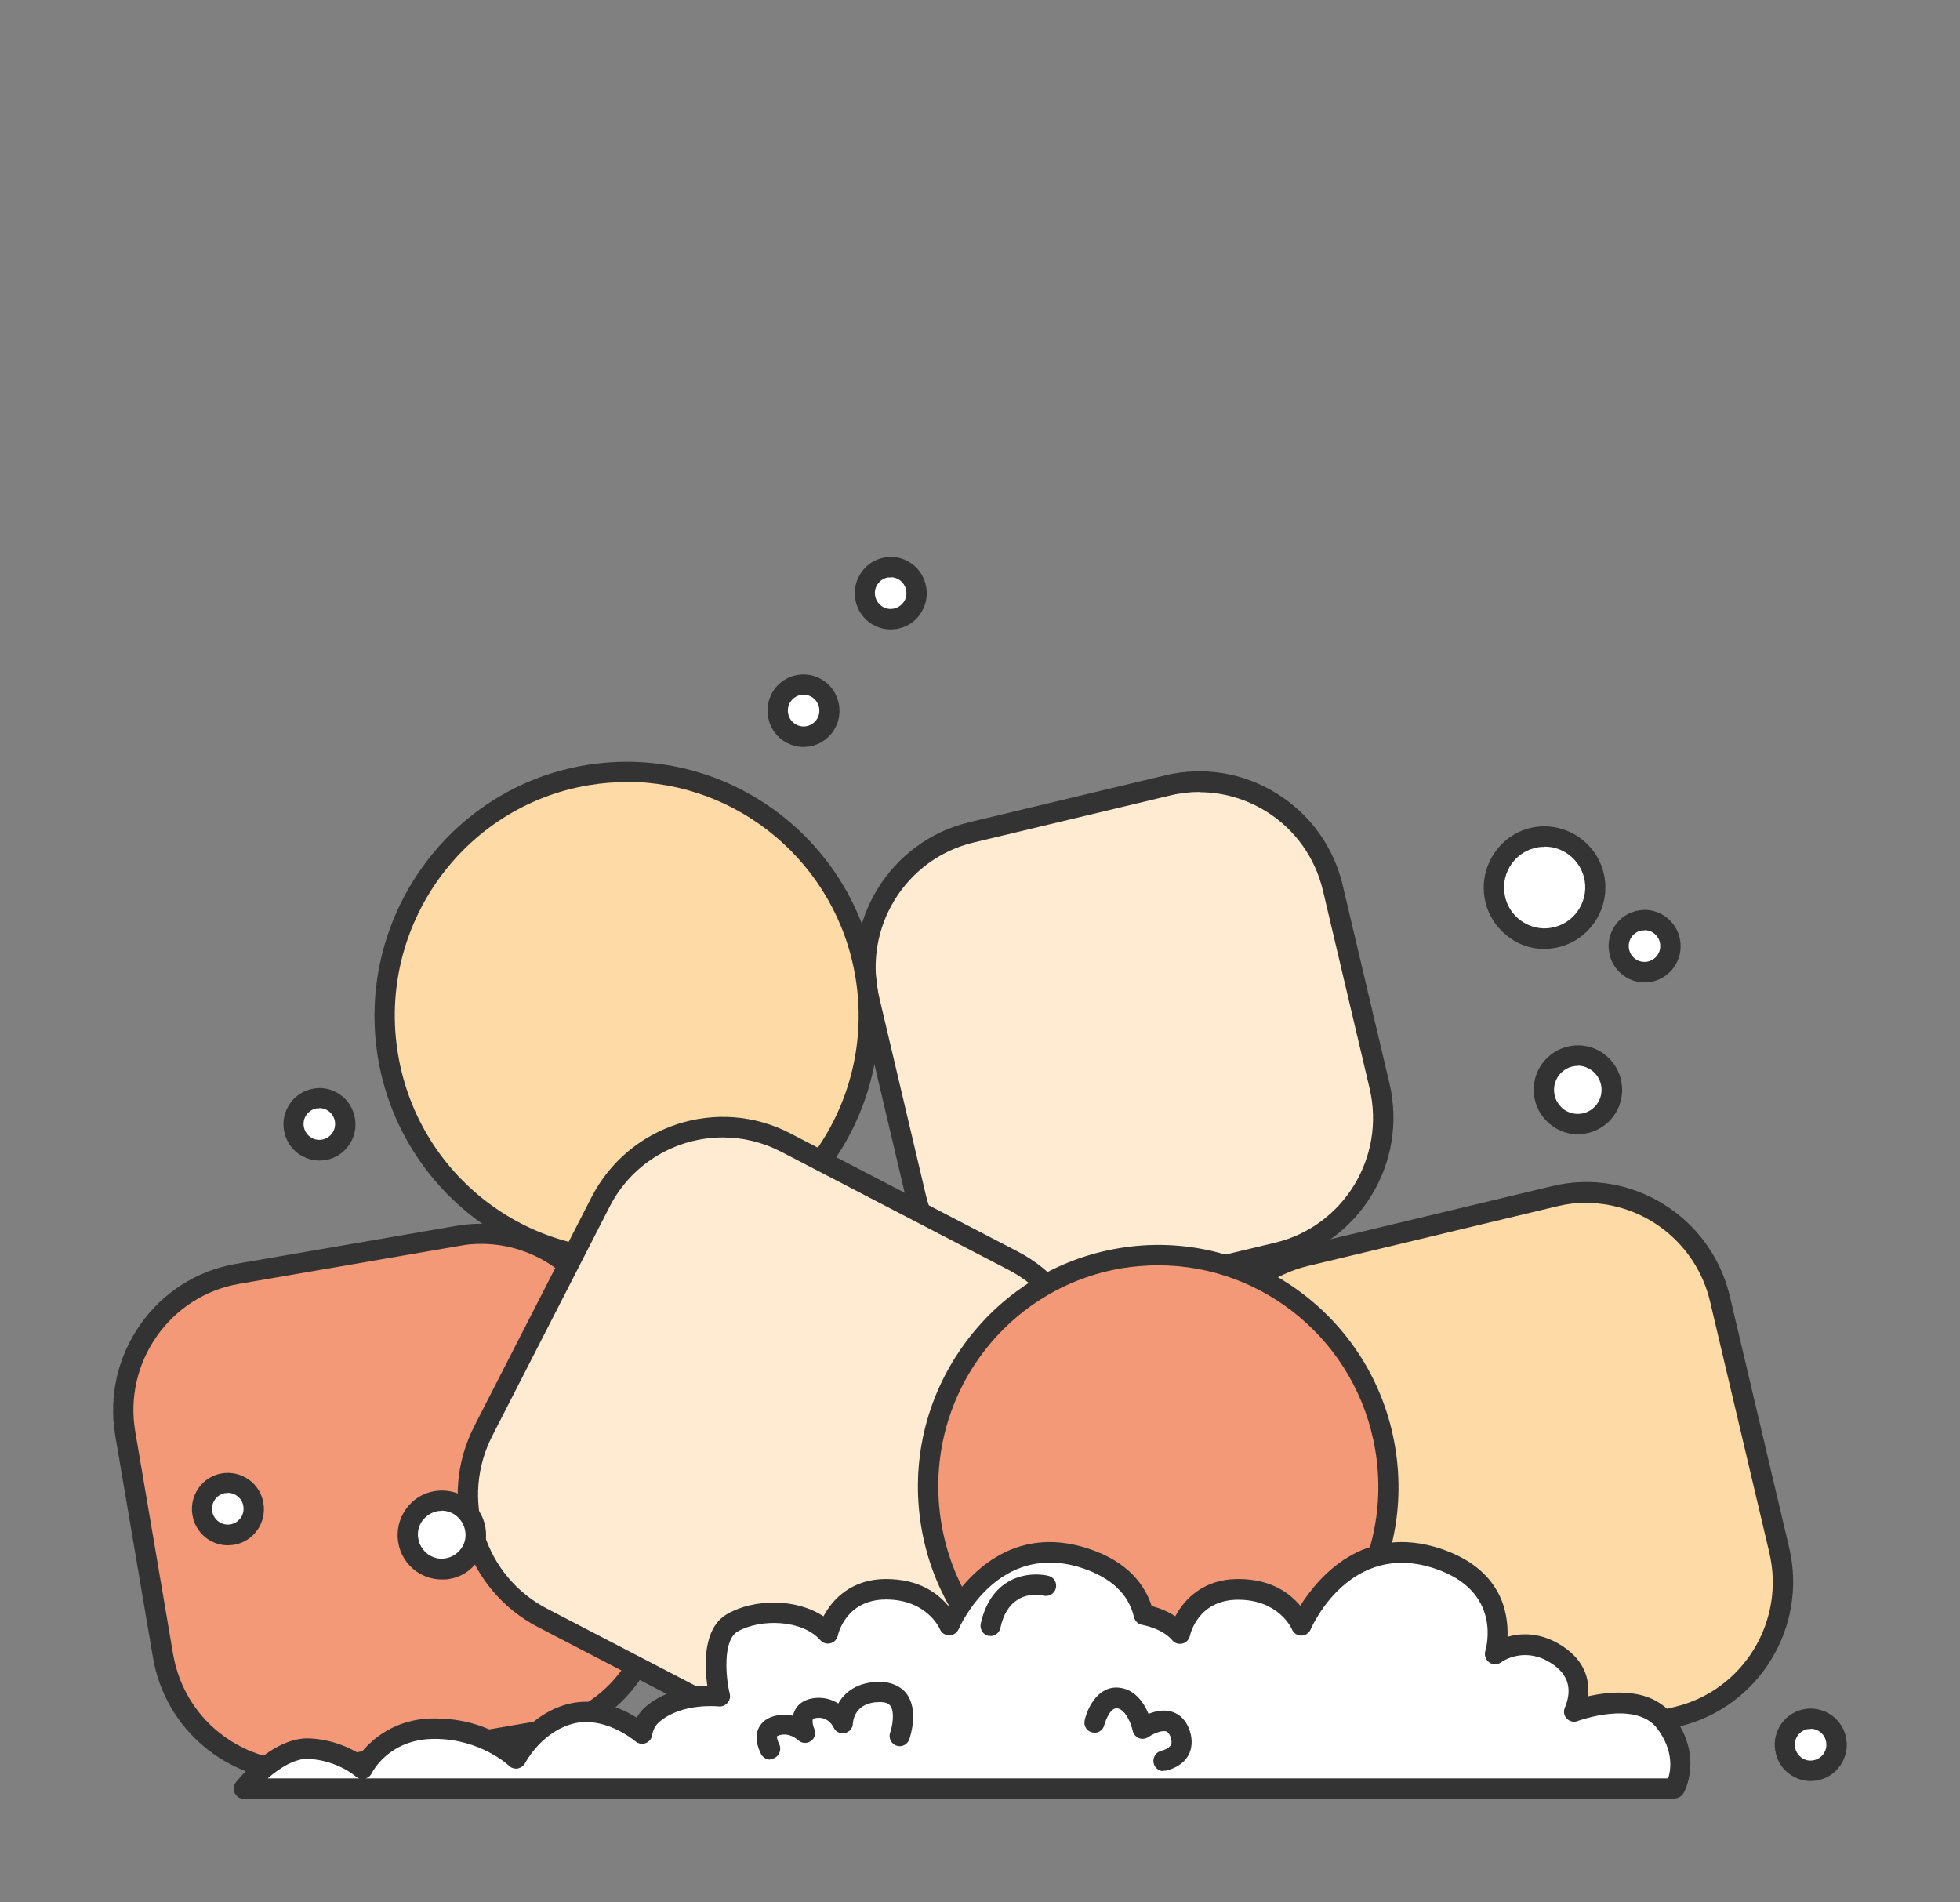
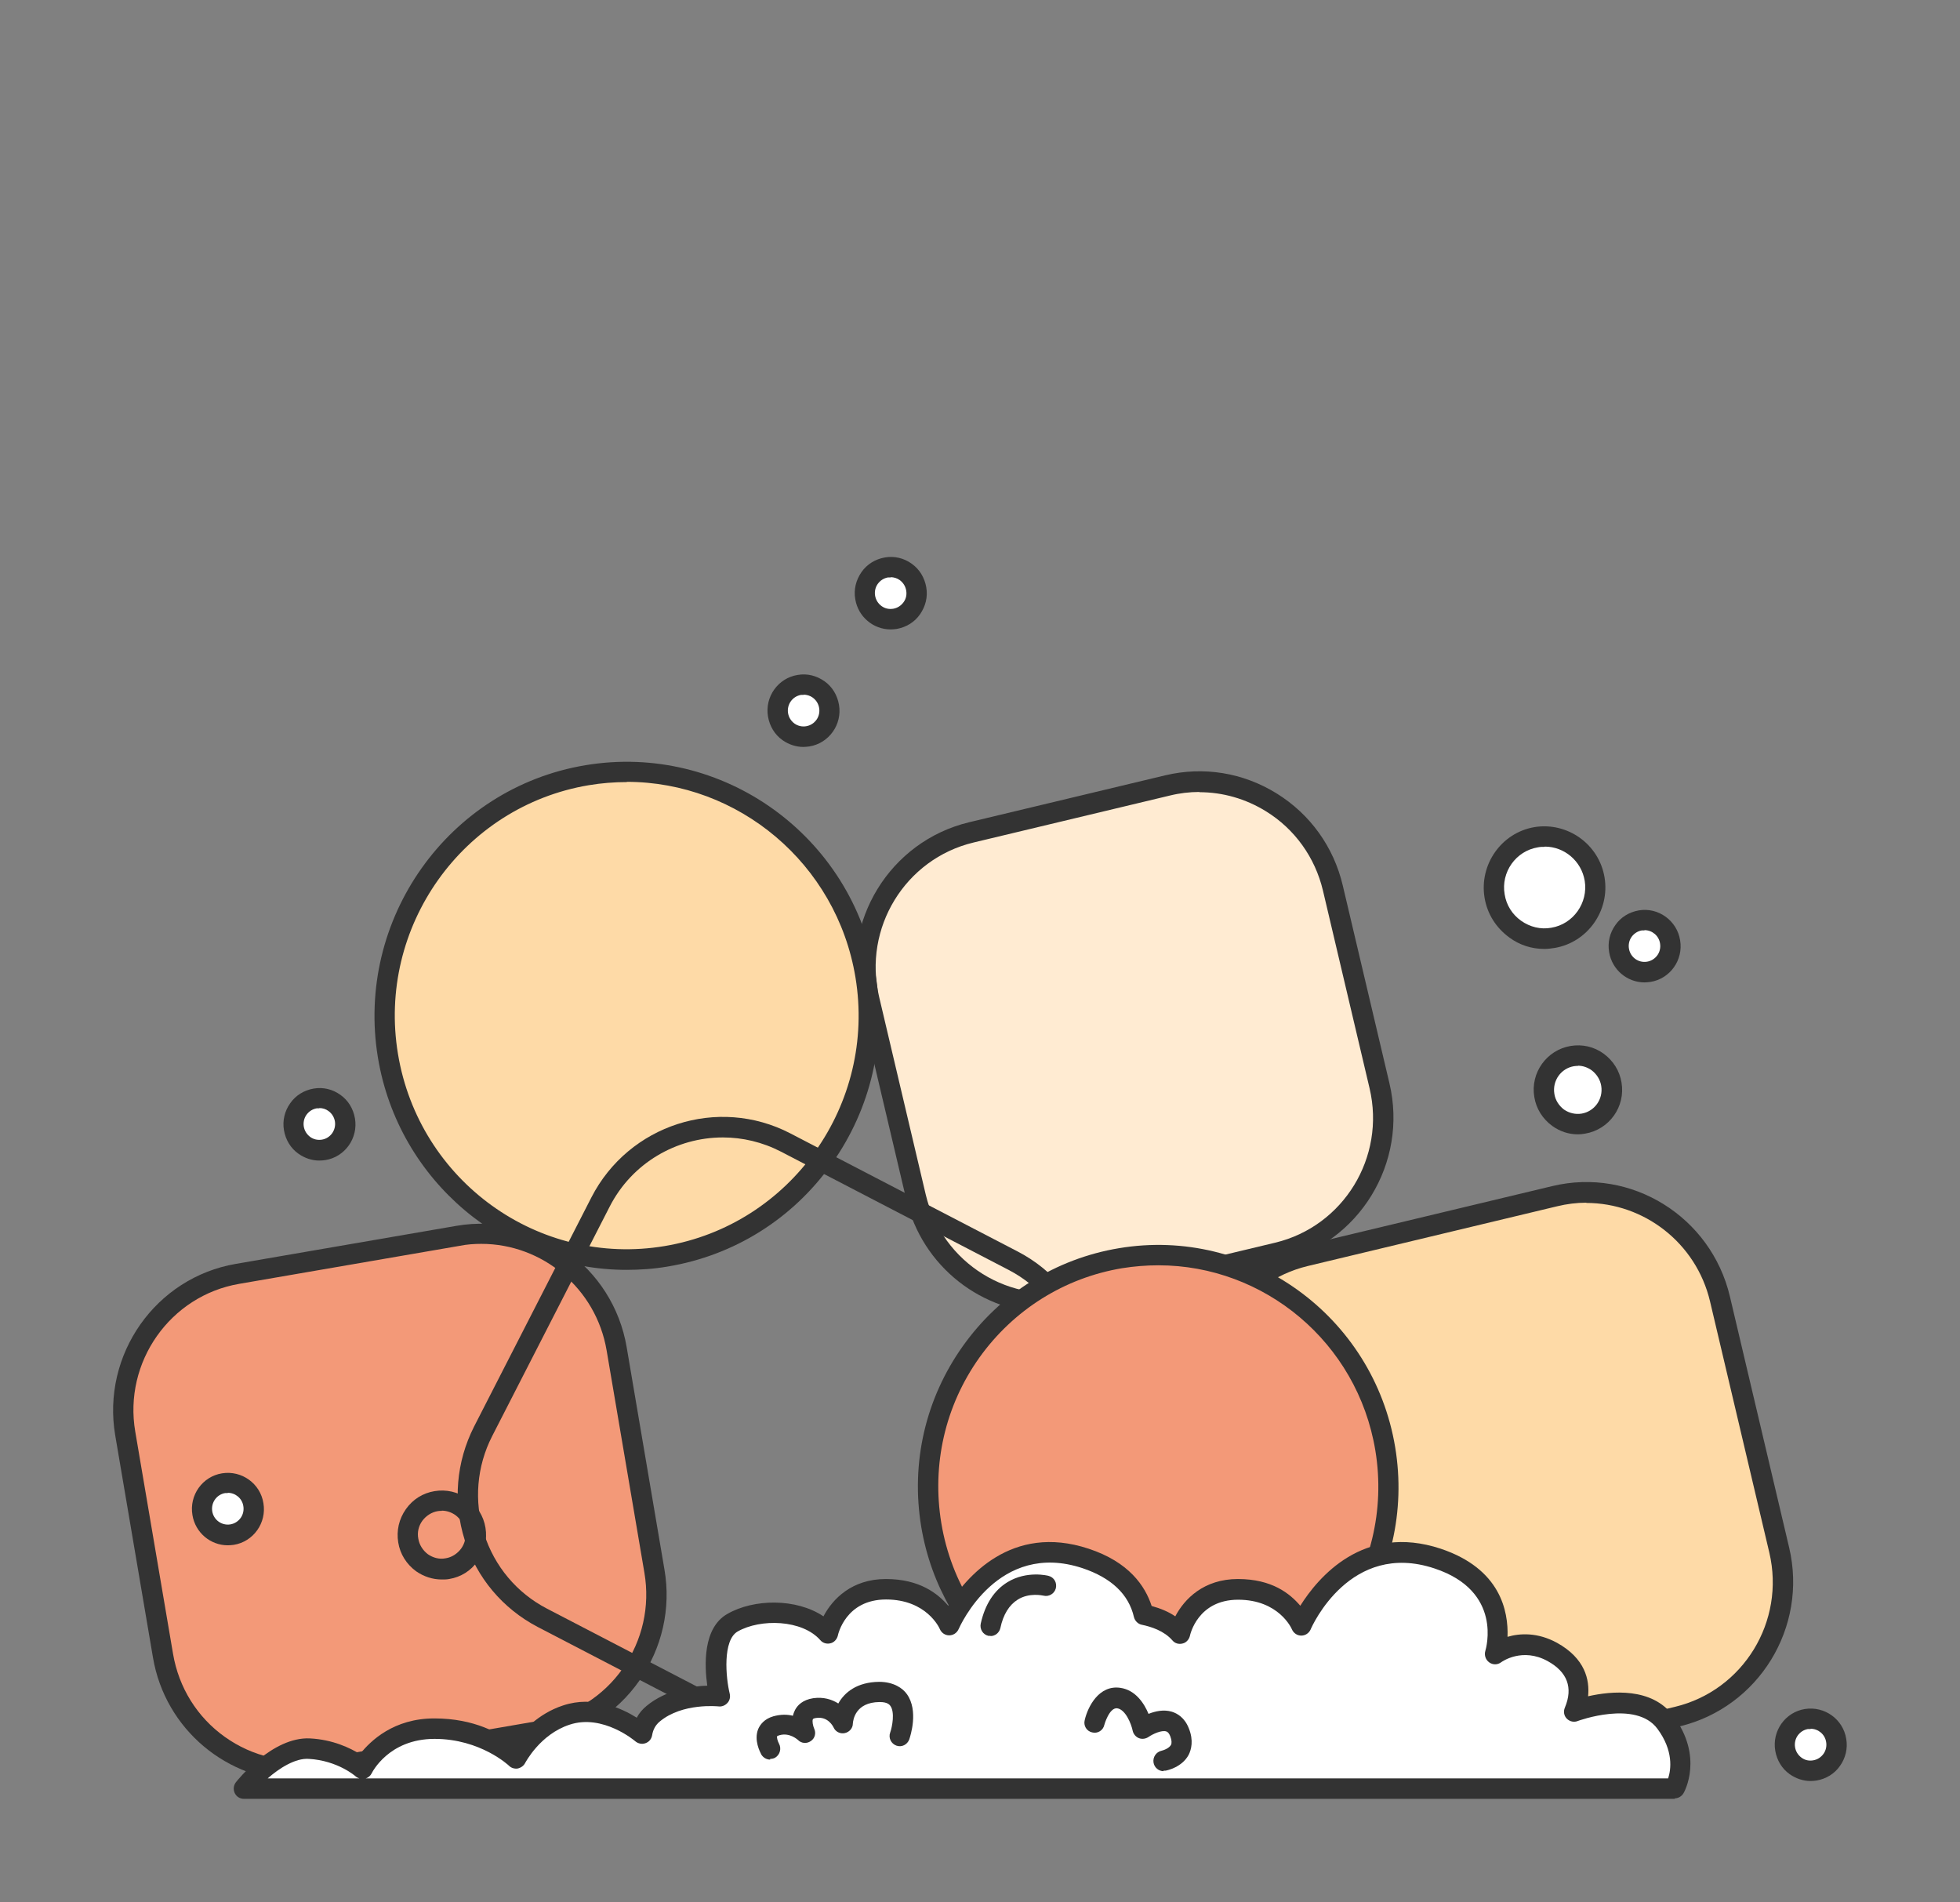
<svg xmlns="http://www.w3.org/2000/svg" fill="none" viewBox="0 0 68 66" height="66" width="68">
  <rect x="0" y="0" width="68" height="66" fill="#808080" stroke="none" />
  <path fill="#FFEBD2" d="M40.319 27.256L33.906 28.794C31.238 29.435 29.59 32.133 30.225 34.821L31.753 41.281C32.389 43.969 35.068 45.629 37.736 44.989L44.15 43.45C46.818 42.809 48.466 40.111 47.831 37.423L46.303 30.963C45.667 28.275 42.988 26.615 40.319 27.256Z" />
  <path fill="#333333" d="M36.412 45.56C34.099 45.56 31.992 43.965 31.437 41.592L29.82 34.734C29.165 31.97 30.873 29.188 33.618 28.528L40.426 26.899C41.761 26.582 43.129 26.807 44.29 27.526C45.451 28.244 46.272 29.38 46.587 30.725L48.205 37.583C48.86 40.348 47.151 43.129 44.407 43.789L37.598 45.418C37.2 45.51 36.81 45.56 36.421 45.56H36.412ZM41.612 27.476C41.272 27.476 40.923 27.517 40.584 27.601L33.775 29.23C31.404 29.798 29.936 32.195 30.5 34.584L32.117 41.442C32.681 43.831 35.061 45.309 37.432 44.741L44.241 43.113C46.612 42.545 48.08 40.147 47.516 37.758L45.899 30.9C45.626 29.748 44.921 28.762 43.917 28.144C43.212 27.709 42.416 27.484 41.612 27.484V27.476Z" />
  <path fill="#FEDAA7" d="M21.752 43.697C26.392 43.697 30.152 39.909 30.152 35.236C30.152 30.562 26.392 26.774 21.752 26.774C17.113 26.774 13.352 30.562 13.352 35.236C13.352 39.909 17.113 43.697 21.752 43.697Z" />
-   <path fill="#333333" d="M21.743 44.056C17.547 44.056 13.824 40.991 13.111 36.689C12.323 31.894 15.549 27.342 20.309 26.548C25.077 25.755 29.588 29.004 30.376 33.799C30.757 36.121 30.218 38.46 28.858 40.373C27.498 42.286 25.475 43.555 23.17 43.94C22.689 44.023 22.208 44.056 21.727 44.056H21.743ZM21.752 27.133C21.312 27.133 20.873 27.167 20.425 27.242C16.046 27.977 13.077 32.162 13.807 36.564C14.537 40.974 18.683 43.965 23.062 43.23C27.44 42.495 30.409 38.31 29.679 33.907C29.024 29.948 25.608 27.125 21.743 27.125L21.752 27.133Z" />
+   <path fill="#333333" d="M21.743 44.056C17.547 44.056 13.824 40.991 13.111 36.689C12.323 31.894 15.549 27.342 20.309 26.548C25.077 25.755 29.588 29.004 30.376 33.799C30.757 36.121 30.218 38.46 28.858 40.373C27.498 42.286 25.475 43.555 23.17 43.94C22.689 44.023 22.208 44.056 21.727 44.056H21.743ZM21.752 27.133C21.312 27.133 20.873 27.167 20.425 27.242C16.046 27.977 13.077 32.162 13.807 36.564C14.537 40.974 18.683 43.965 23.062 43.23C27.44 42.495 30.409 38.31 29.679 33.907C29.024 29.948 25.608 27.125 21.743 27.125Z" />
  <path fill="#F39978" d="M16.067 42.838L8.105 44.209C5.595 44.641 3.908 47.041 4.337 49.569L5.698 57.589C6.127 60.117 8.51 61.816 11.02 61.384L18.982 60.014C21.492 59.581 23.179 57.181 22.75 54.653L21.389 46.633C20.96 44.105 18.577 42.406 16.067 42.838Z" />
  <path fill="#333333" d="M10.349 61.79C7.903 61.79 5.73 60.011 5.307 57.505L3.997 49.795C3.524 46.997 5.398 44.324 8.185 43.848L15.839 42.528C18.617 42.052 21.27 43.94 21.743 46.746L23.053 54.456C23.285 55.809 22.97 57.179 22.183 58.307C21.395 59.434 20.217 60.178 18.866 60.412L11.211 61.732C10.921 61.782 10.631 61.807 10.349 61.807V61.79ZM16.701 43.154C16.452 43.154 16.204 43.171 15.955 43.221L8.301 44.541C5.904 44.95 4.279 47.256 4.693 49.67L6.004 57.38C6.203 58.549 6.841 59.577 7.803 60.261C8.765 60.946 9.934 61.214 11.095 61.013L18.75 59.693C19.91 59.493 20.93 58.85 21.61 57.881C22.29 56.912 22.556 55.734 22.357 54.565L21.047 46.855C20.682 44.691 18.808 43.154 16.701 43.154Z" />
-   <path fill="#FFEBD2" d="M20.93 41.547L16.666 49.868C15.511 52.122 16.389 54.894 18.627 56.057L26.888 60.352C29.126 61.516 31.877 60.631 33.033 58.377L37.296 50.056C38.452 47.801 37.574 45.03 35.335 43.866L27.075 39.572C24.836 38.408 22.085 39.292 20.93 41.547Z" />
  <path fill="#333333" d="M28.886 61.122C28.098 61.122 27.294 60.938 26.547 60.545L18.653 56.444C17.442 55.809 16.538 54.74 16.123 53.429C15.709 52.117 15.825 50.722 16.447 49.494L20.518 41.542C21.812 39.02 24.905 38.017 27.418 39.32L35.313 43.422C37.817 44.725 38.804 47.84 37.519 50.363L33.447 58.315C32.535 60.086 30.743 61.105 28.886 61.105V61.122ZM25.079 39.462C23.479 39.462 21.928 40.339 21.149 41.868L17.077 49.82C16.538 50.873 16.439 52.084 16.795 53.211C17.152 54.339 17.931 55.266 18.976 55.809L26.871 59.911C29.027 61.038 31.705 60.178 32.816 57.998L36.888 50.046C38.008 47.865 37.154 45.176 34.989 44.056L27.095 39.955C26.448 39.621 25.759 39.462 25.079 39.462Z" />
  <path fill="#FEDAA7" d="M53.827 41.48L45.461 43.488C42.824 44.12 41.195 46.787 41.823 49.444L43.816 57.87C44.444 60.527 47.092 62.168 49.73 61.535L58.095 59.527C60.732 58.894 62.361 56.228 61.733 53.571L59.74 45.145C59.112 42.488 56.464 40.847 53.827 41.48Z" />
  <path fill="#333333" d="M48.439 62.108C47.502 62.108 46.582 61.849 45.761 61.339C44.6 60.612 43.779 59.485 43.464 58.14L41.407 49.428C41.092 48.091 41.316 46.704 42.029 45.535C42.75 44.366 43.87 43.539 45.205 43.221L53.854 41.15C56.599 40.49 59.361 42.211 60.016 44.975L62.072 53.688C62.727 56.453 61.019 59.234 58.274 59.894L49.625 61.965C49.227 62.057 48.829 62.108 48.431 62.108H48.439ZM55.04 41.726C54.7 41.726 54.36 41.768 54.02 41.851L45.371 43.923C44.227 44.199 43.248 44.908 42.634 45.919C42.012 46.93 41.822 48.124 42.095 49.277L44.144 57.989C44.417 59.142 45.122 60.128 46.126 60.746C47.129 61.372 48.315 61.565 49.459 61.289L58.108 59.217C60.48 58.649 61.948 56.252 61.384 53.863L59.328 45.151C58.846 43.113 57.03 41.734 55.032 41.734L55.04 41.726Z" />
  <path fill="#F39978" d="M40.187 59.618C44.592 59.618 48.164 56.021 48.164 51.583C48.164 47.145 44.592 43.547 40.187 43.547C35.781 43.547 32.209 47.145 32.209 51.583C32.209 56.021 35.781 59.618 40.187 59.618Z" />
  <path fill="#333333" d="M40.178 59.977C36.181 59.977 32.64 57.062 31.96 52.961C31.595 50.747 32.109 48.525 33.403 46.704C34.697 44.883 36.621 43.672 38.818 43.305C43.354 42.545 47.65 45.644 48.405 50.213C48.77 52.426 48.255 54.648 46.962 56.469C45.668 58.29 43.744 59.501 41.547 59.869C41.09 59.944 40.626 59.986 40.178 59.986V59.977ZM40.187 43.898C39.772 43.898 39.357 43.931 38.934 43.998C36.928 44.332 35.161 45.443 33.975 47.105C32.789 48.776 32.325 50.814 32.657 52.836C33.345 57.012 37.276 59.852 41.439 59.159C45.593 58.465 48.405 54.498 47.716 50.321C47.094 46.562 43.852 43.898 40.195 43.898H40.187Z" />
  <path fill="white" d="M57.776 59.76C56.855 58.524 54.599 59.376 54.599 59.376C54.832 58.816 54.948 57.923 53.853 57.321C52.758 56.72 51.863 57.388 51.863 57.388C51.863 57.388 52.626 54.991 49.873 54.08C46.597 52.994 45.138 56.394 45.138 56.394C45.138 56.394 44.615 55.149 42.94 55.149C41.265 55.149 40.916 56.686 40.916 56.686C40.61 56.336 40.154 56.127 39.664 56.035C39.498 55.333 39.001 54.531 37.649 54.089C34.374 53.003 32.914 56.402 32.914 56.402C32.914 56.402 32.392 55.158 30.716 55.158C29.041 55.158 28.693 56.695 28.693 56.695C27.947 55.834 26.305 55.792 25.384 56.319C24.464 56.853 24.945 58.867 24.945 58.867C24.945 58.867 23.56 58.699 22.64 59.468C22.416 59.652 22.299 59.902 22.25 60.161C22.25 60.161 20.997 59.067 19.629 59.51C18.443 59.894 17.888 61.022 17.888 61.022C17.888 61.022 16.826 59.986 15.052 59.986C13.277 59.986 12.564 61.364 12.564 61.364C12.564 61.364 11.876 60.738 10.731 60.671C9.587 60.604 8.459 62.057 8.459 62.057H58.107C58.107 62.057 58.704 61.005 57.784 59.769L57.776 59.76Z" />
  <path fill="#333333" d="M58.107 62.408H8.459C8.326 62.408 8.202 62.333 8.144 62.208C8.086 62.082 8.102 61.94 8.185 61.832C8.235 61.765 9.454 60.245 10.756 60.312C11.552 60.353 12.149 60.646 12.489 60.855C12.854 60.395 13.658 59.618 15.068 59.618C16.478 59.618 17.34 60.145 17.813 60.487C18.095 60.086 18.667 59.451 19.538 59.167C20.599 58.816 21.57 59.267 22.092 59.593C22.175 59.434 22.291 59.301 22.432 59.184C23.12 58.616 24.008 58.499 24.538 58.482C24.439 57.781 24.381 56.477 25.235 55.993C26.147 55.467 27.623 55.442 28.569 56.077C28.884 55.475 29.555 54.782 30.733 54.782C31.911 54.782 32.541 55.291 32.897 55.709C33.511 54.732 35.087 52.844 37.765 53.729C39.167 54.189 39.731 55.024 39.955 55.717C40.261 55.801 40.543 55.918 40.775 56.077C41.091 55.475 41.762 54.782 42.948 54.782C44.134 54.782 44.756 55.291 45.112 55.709C45.726 54.732 47.302 52.844 49.98 53.729C52.062 54.423 52.335 55.901 52.302 56.787C52.733 56.661 53.347 56.628 54.019 56.995C54.997 57.538 55.155 58.282 55.097 58.85C55.91 58.666 57.311 58.532 58.057 59.535C59.111 60.946 58.439 62.166 58.406 62.216C58.339 62.325 58.223 62.392 58.099 62.392L58.107 62.408ZM12.671 61.698H57.875C57.974 61.389 58.066 60.738 57.502 59.977C56.755 58.967 54.749 59.702 54.732 59.71C54.608 59.76 54.458 59.727 54.359 59.627C54.259 59.526 54.234 59.376 54.292 59.242C54.583 58.549 54.375 58.006 53.695 57.63C52.816 57.146 52.111 57.647 52.078 57.672C51.954 57.764 51.788 57.764 51.664 57.672C51.539 57.58 51.49 57.421 51.531 57.279C51.556 57.196 52.145 55.2 49.765 54.414C46.846 53.445 45.519 56.411 45.469 56.536C45.411 56.661 45.287 56.745 45.146 56.745C45.005 56.745 44.88 56.661 44.822 56.528C44.806 56.486 44.358 55.5 42.956 55.5C41.555 55.5 41.29 56.711 41.281 56.761C41.248 56.887 41.149 56.995 41.024 57.02C40.892 57.054 40.759 57.012 40.676 56.912C40.386 56.578 39.938 56.436 39.614 56.369C39.482 56.344 39.374 56.235 39.341 56.102C39.158 55.308 38.553 54.74 37.558 54.406C34.631 53.437 33.312 56.402 33.254 56.528C33.196 56.653 33.072 56.736 32.931 56.736C32.79 56.736 32.665 56.653 32.607 56.519C32.591 56.477 32.143 55.492 30.741 55.492C29.34 55.492 29.075 56.703 29.066 56.753C29.033 56.878 28.933 56.987 28.809 57.012C28.685 57.045 28.544 57.004 28.461 56.904C27.831 56.185 26.379 56.152 25.591 56.603C25.069 56.904 25.177 58.19 25.318 58.766C25.343 58.875 25.318 59 25.235 59.084C25.16 59.167 25.044 59.217 24.928 59.201C24.92 59.201 23.676 59.067 22.888 59.727C22.747 59.844 22.656 60.002 22.623 60.211C22.598 60.337 22.515 60.437 22.391 60.479C22.274 60.52 22.142 60.495 22.042 60.412C22.034 60.403 20.915 59.451 19.762 59.835C18.733 60.17 18.228 61.155 18.219 61.164C18.17 61.264 18.07 61.331 17.962 61.356C17.855 61.372 17.738 61.339 17.664 61.264C17.655 61.255 16.677 60.328 15.076 60.328C13.476 60.328 12.904 61.506 12.895 61.523C12.854 61.606 12.779 61.673 12.688 61.698H12.671ZM9.28 61.698H12.464C12.415 61.681 12.365 61.656 12.332 61.623C12.332 61.623 11.718 61.08 10.714 61.022C10.25 60.988 9.686 61.347 9.288 61.698H9.28Z" />
-   <path fill="white" d="M15.326 54.439C15.976 54.439 16.504 53.908 16.504 53.253C16.504 52.598 15.976 52.067 15.326 52.067C14.676 52.067 14.148 52.598 14.148 53.253C14.148 53.908 14.676 54.439 15.326 54.439Z" />
  <path fill="#333333" d="M15.325 54.798C15.01 54.798 14.703 54.698 14.438 54.514C14.106 54.272 13.882 53.921 13.816 53.512C13.75 53.103 13.841 52.702 14.081 52.359C14.322 52.017 14.67 51.8 15.076 51.733C15.483 51.666 15.889 51.758 16.221 52C16.552 52.242 16.776 52.593 16.843 53.003C16.909 53.412 16.818 53.813 16.577 54.155C16.337 54.498 15.989 54.715 15.582 54.782C15.499 54.798 15.408 54.798 15.325 54.798ZM15.325 52.418C15.275 52.418 15.234 52.418 15.193 52.426C14.977 52.46 14.786 52.585 14.653 52.76C14.521 52.944 14.471 53.161 14.512 53.379C14.546 53.596 14.67 53.788 14.844 53.921C15.027 54.047 15.242 54.105 15.458 54.063C15.674 54.03 15.864 53.905 15.997 53.729C16.13 53.546 16.179 53.328 16.138 53.111C16.105 52.894 15.98 52.702 15.806 52.568C15.665 52.468 15.499 52.41 15.325 52.41V52.418Z" />
  <path fill="white" d="M54.748 39.003C55.398 39.003 55.925 38.472 55.925 37.817C55.925 37.162 55.398 36.631 54.748 36.631C54.097 36.631 53.57 37.162 53.57 37.817C53.57 38.472 54.097 39.003 54.748 39.003Z" />
  <path fill="#333333" d="M54.74 39.354C54.425 39.354 54.118 39.254 53.852 39.061C53.521 38.819 53.297 38.468 53.231 38.059C53.09 37.224 53.654 36.43 54.491 36.288C54.897 36.221 55.304 36.313 55.636 36.555C55.967 36.798 56.191 37.148 56.257 37.558C56.398 38.393 55.834 39.187 54.997 39.329C54.914 39.345 54.831 39.354 54.74 39.354ZM54.748 36.981C54.707 36.981 54.657 36.981 54.607 36.99C54.159 37.065 53.852 37.491 53.927 37.95C53.96 38.168 54.085 38.36 54.259 38.493C54.441 38.619 54.657 38.669 54.873 38.635C55.32 38.56 55.627 38.134 55.553 37.675C55.519 37.458 55.395 37.265 55.221 37.132C55.08 37.032 54.914 36.973 54.74 36.973L54.748 36.981Z" />
  <path fill="white" d="M11.079 39.905C11.574 39.905 11.975 39.501 11.975 39.003C11.975 38.505 11.574 38.101 11.079 38.101C10.585 38.101 10.184 38.505 10.184 39.003C10.184 39.501 10.585 39.905 11.079 39.905Z" />
  <path fill="#333333" d="M11.079 40.264C10.822 40.264 10.574 40.181 10.358 40.03C10.084 39.838 9.91 39.546 9.852 39.212C9.794 38.878 9.877 38.544 10.068 38.276C10.259 38.001 10.549 37.825 10.88 37.767C11.212 37.708 11.544 37.792 11.809 37.984C12.083 38.176 12.257 38.468 12.315 38.802C12.431 39.487 11.967 40.139 11.287 40.248C11.22 40.256 11.146 40.264 11.079 40.264ZM11.079 38.452C11.046 38.452 11.021 38.452 10.988 38.452C10.847 38.477 10.723 38.552 10.632 38.677C10.549 38.794 10.516 38.944 10.54 39.086C10.565 39.228 10.64 39.354 10.764 39.446C10.88 39.529 11.021 39.562 11.171 39.538C11.469 39.487 11.668 39.203 11.619 38.903C11.594 38.761 11.519 38.635 11.395 38.544C11.303 38.477 11.196 38.443 11.079 38.443V38.452Z" />
  <path fill="white" d="M57.054 33.724C57.548 33.724 57.949 33.32 57.949 32.822C57.949 32.323 57.548 31.919 57.054 31.919C56.559 31.919 56.158 32.323 56.158 32.822C56.158 33.32 56.559 33.724 57.054 33.724Z" />
  <path fill="#333333" d="M57.054 34.083C56.457 34.083 55.926 33.648 55.827 33.03C55.769 32.696 55.852 32.362 56.042 32.095C56.233 31.819 56.523 31.644 56.855 31.585C57.527 31.468 58.182 31.936 58.29 32.621C58.406 33.306 57.941 33.958 57.261 34.066C57.195 34.075 57.12 34.083 57.054 34.083ZM57.054 32.279C57.021 32.279 56.996 32.279 56.963 32.279C56.822 32.304 56.697 32.379 56.606 32.504C56.523 32.621 56.49 32.772 56.515 32.913C56.565 33.214 56.847 33.415 57.145 33.364C57.286 33.34 57.411 33.264 57.502 33.139C57.585 33.022 57.618 32.872 57.593 32.73C57.552 32.462 57.319 32.27 57.054 32.27V32.279Z" />
  <path fill="white" d="M30.899 21.486C31.394 21.486 31.795 21.083 31.795 20.584C31.795 20.086 31.394 19.682 30.899 19.682C30.405 19.682 30.004 20.086 30.004 20.584C30.004 21.083 30.405 21.486 30.899 21.486Z" />
  <path fill="#333333" d="M30.9 21.837C30.303 21.837 29.772 21.403 29.672 20.785C29.614 20.451 29.697 20.125 29.888 19.849C30.079 19.574 30.369 19.398 30.701 19.34C31.032 19.281 31.364 19.365 31.63 19.557C31.903 19.749 32.077 20.041 32.136 20.375C32.194 20.71 32.111 21.035 31.92 21.311C31.729 21.587 31.439 21.762 31.107 21.821C31.041 21.829 30.966 21.837 30.9 21.837ZM30.9 20.033C30.867 20.033 30.842 20.033 30.809 20.033C30.668 20.058 30.543 20.133 30.452 20.259C30.369 20.375 30.336 20.526 30.361 20.668C30.386 20.81 30.46 20.935 30.585 21.027C30.701 21.111 30.842 21.144 30.991 21.119C31.132 21.094 31.256 21.019 31.348 20.893C31.439 20.768 31.464 20.626 31.439 20.484C31.414 20.342 31.339 20.217 31.215 20.125C31.124 20.058 31.008 20.025 30.9 20.025V20.033Z" />
  <path fill="white" d="M27.88 25.554C28.375 25.554 28.776 25.151 28.776 24.652C28.776 24.154 28.375 23.75 27.88 23.75C27.385 23.75 26.984 24.154 26.984 24.652C26.984 25.151 27.385 25.554 27.88 25.554Z" />
  <path fill="#333333" d="M27.872 25.914C27.615 25.914 27.366 25.83 27.151 25.68C26.877 25.488 26.703 25.195 26.645 24.861C26.529 24.176 26.993 23.525 27.673 23.416C28.005 23.358 28.328 23.441 28.602 23.633C28.875 23.825 29.05 24.118 29.108 24.452C29.224 25.137 28.759 25.788 28.079 25.897C28.013 25.905 27.938 25.914 27.872 25.914ZM27.88 24.109C27.847 24.109 27.822 24.109 27.789 24.109C27.491 24.16 27.292 24.444 27.341 24.744C27.366 24.886 27.441 25.012 27.565 25.103C27.681 25.187 27.831 25.22 27.972 25.195C28.113 25.17 28.237 25.095 28.328 24.97C28.411 24.853 28.444 24.702 28.419 24.56C28.395 24.418 28.32 24.293 28.195 24.201C28.104 24.134 27.988 24.101 27.88 24.101V24.109Z" />
  <path fill="white" d="M62.818 61.431C63.312 61.431 63.713 61.027 63.713 60.529C63.713 60.031 63.312 59.627 62.818 59.627C62.323 59.627 61.922 60.031 61.922 60.529C61.922 61.027 62.323 61.431 62.818 61.431Z" />
  <path fill="#333333" d="M62.817 61.79C62.56 61.79 62.312 61.706 62.096 61.556C61.822 61.364 61.648 61.072 61.59 60.738C61.474 60.053 61.938 59.401 62.618 59.292C63.298 59.184 63.945 59.643 64.053 60.328C64.111 60.662 64.028 60.996 63.837 61.264C63.647 61.539 63.356 61.715 63.025 61.773C62.958 61.782 62.884 61.79 62.817 61.79ZM62.817 59.986C62.784 59.986 62.759 59.986 62.726 59.986C62.585 60.011 62.461 60.086 62.37 60.211C62.287 60.328 62.254 60.479 62.278 60.621C62.303 60.763 62.378 60.888 62.502 60.98C62.627 61.072 62.768 61.097 62.909 61.072C63.05 61.047 63.174 60.971 63.265 60.846C63.348 60.729 63.381 60.579 63.356 60.437C63.315 60.17 63.083 59.977 62.817 59.977V59.986Z" />
  <path fill="white" d="M7.903 53.253C8.398 53.253 8.799 52.849 8.799 52.351C8.799 51.853 8.398 51.449 7.903 51.449C7.409 51.449 7.008 51.853 7.008 52.351C7.008 52.849 7.409 53.253 7.903 53.253Z" />
  <path fill="#333333" d="M7.903 53.612C7.306 53.612 6.776 53.178 6.676 52.56C6.56 51.875 7.024 51.223 7.704 51.115C8.384 51.006 9.031 51.466 9.139 52.151C9.255 52.836 8.791 53.487 8.111 53.596C8.044 53.604 7.97 53.612 7.903 53.612ZM7.903 51.8C7.87 51.8 7.845 51.8 7.812 51.8C7.514 51.85 7.315 52.134 7.364 52.435C7.414 52.735 7.696 52.936 7.995 52.886C8.136 52.861 8.26 52.785 8.351 52.66C8.434 52.543 8.467 52.393 8.442 52.251C8.401 51.984 8.169 51.791 7.903 51.791V51.8Z" />
  <path fill="#333333" d="M40.369 61.448C40.203 61.448 40.054 61.331 40.021 61.155C39.988 60.963 40.112 60.779 40.303 60.738C40.377 60.721 40.56 60.654 40.626 60.537C40.659 60.47 40.651 60.37 40.601 60.236C40.543 60.094 40.485 60.078 40.46 60.069C40.303 60.019 40.004 60.153 39.847 60.261C39.747 60.328 39.623 60.345 39.515 60.303C39.407 60.261 39.324 60.161 39.299 60.053C39.25 59.81 39.051 59.309 38.76 59.267C38.487 59.234 38.313 59.835 38.313 59.844C38.271 60.036 38.08 60.153 37.89 60.103C37.699 60.061 37.583 59.869 37.633 59.677C37.74 59.209 38.13 58.449 38.868 58.557C39.399 58.633 39.697 59.1 39.847 59.46C40.079 59.368 40.369 59.301 40.651 59.384C40.842 59.443 41.099 59.585 41.248 59.969C41.414 60.387 41.331 60.696 41.24 60.88C41.008 61.314 40.494 61.422 40.435 61.431C40.411 61.431 40.394 61.431 40.369 61.431V61.448Z" />
  <path fill="#333333" d="M26.72 61.047C26.596 61.047 26.48 60.98 26.413 60.871C26.372 60.788 26.148 60.378 26.305 59.986C26.372 59.835 26.513 59.635 26.836 59.543C27.085 59.476 27.309 59.476 27.508 59.526C27.524 59.46 27.549 59.393 27.582 59.326C27.666 59.167 27.84 58.975 28.213 58.917C28.569 58.867 28.86 58.958 29.084 59.1C29.299 58.716 29.73 58.357 30.502 58.349C31.007 58.349 31.323 58.574 31.463 58.775C31.878 59.351 31.58 60.245 31.546 60.345C31.48 60.529 31.281 60.629 31.099 60.562C30.916 60.495 30.817 60.295 30.883 60.111C30.958 59.902 31.049 59.401 30.891 59.184C30.866 59.151 30.8 59.05 30.526 59.05H30.51C29.672 59.059 29.598 59.677 29.589 59.794C29.589 59.961 29.465 60.094 29.307 60.128C29.142 60.161 28.984 60.078 28.918 59.927C28.901 59.894 28.727 59.543 28.321 59.602C28.254 59.61 28.213 59.627 28.204 59.643C28.171 59.702 28.204 59.877 28.246 59.969C28.321 60.128 28.271 60.312 28.13 60.404C27.989 60.504 27.798 60.487 27.682 60.362C27.674 60.362 27.4 60.094 27.035 60.203C26.977 60.22 26.961 60.236 26.961 60.236C26.944 60.27 26.977 60.404 27.027 60.495C27.118 60.662 27.06 60.88 26.894 60.98C26.836 61.013 26.778 61.022 26.72 61.022V61.047Z" />
  <path fill="#333333" d="M34.366 56.753C34.341 56.753 34.316 56.753 34.291 56.753C34.101 56.711 33.984 56.519 34.026 56.327C34.175 55.659 34.49 55.174 34.955 54.89C35.626 54.481 36.356 54.665 36.381 54.673C36.572 54.723 36.68 54.916 36.63 55.108C36.58 55.291 36.389 55.408 36.199 55.358C36.182 55.358 35.709 55.241 35.303 55.5C35.013 55.684 34.806 56.01 34.706 56.486C34.664 56.653 34.523 56.761 34.366 56.761V56.753Z" />
  <path fill="white" d="M53.586 32.571C54.557 32.571 55.344 31.778 55.344 30.8C55.344 29.822 54.557 29.029 53.586 29.029C52.615 29.029 51.828 29.822 51.828 30.8C51.828 31.778 52.615 32.571 53.586 32.571Z" />
  <path fill="#343434" d="M53.578 32.922C53.139 32.922 52.716 32.788 52.359 32.521C51.903 32.187 51.596 31.702 51.505 31.143C51.315 29.99 52.094 28.887 53.239 28.695C54.383 28.511 55.477 29.288 55.668 30.441C55.859 31.594 55.079 32.696 53.935 32.888C53.819 32.905 53.703 32.922 53.587 32.922H53.578ZM53.587 29.38C53.512 29.38 53.438 29.38 53.355 29.397C52.592 29.522 52.069 30.257 52.202 31.026C52.26 31.402 52.467 31.727 52.774 31.945C53.081 32.162 53.454 32.254 53.819 32.187C54.582 32.062 55.104 31.326 54.98 30.558C54.864 29.865 54.267 29.372 53.595 29.372L53.587 29.38Z" />
</svg>